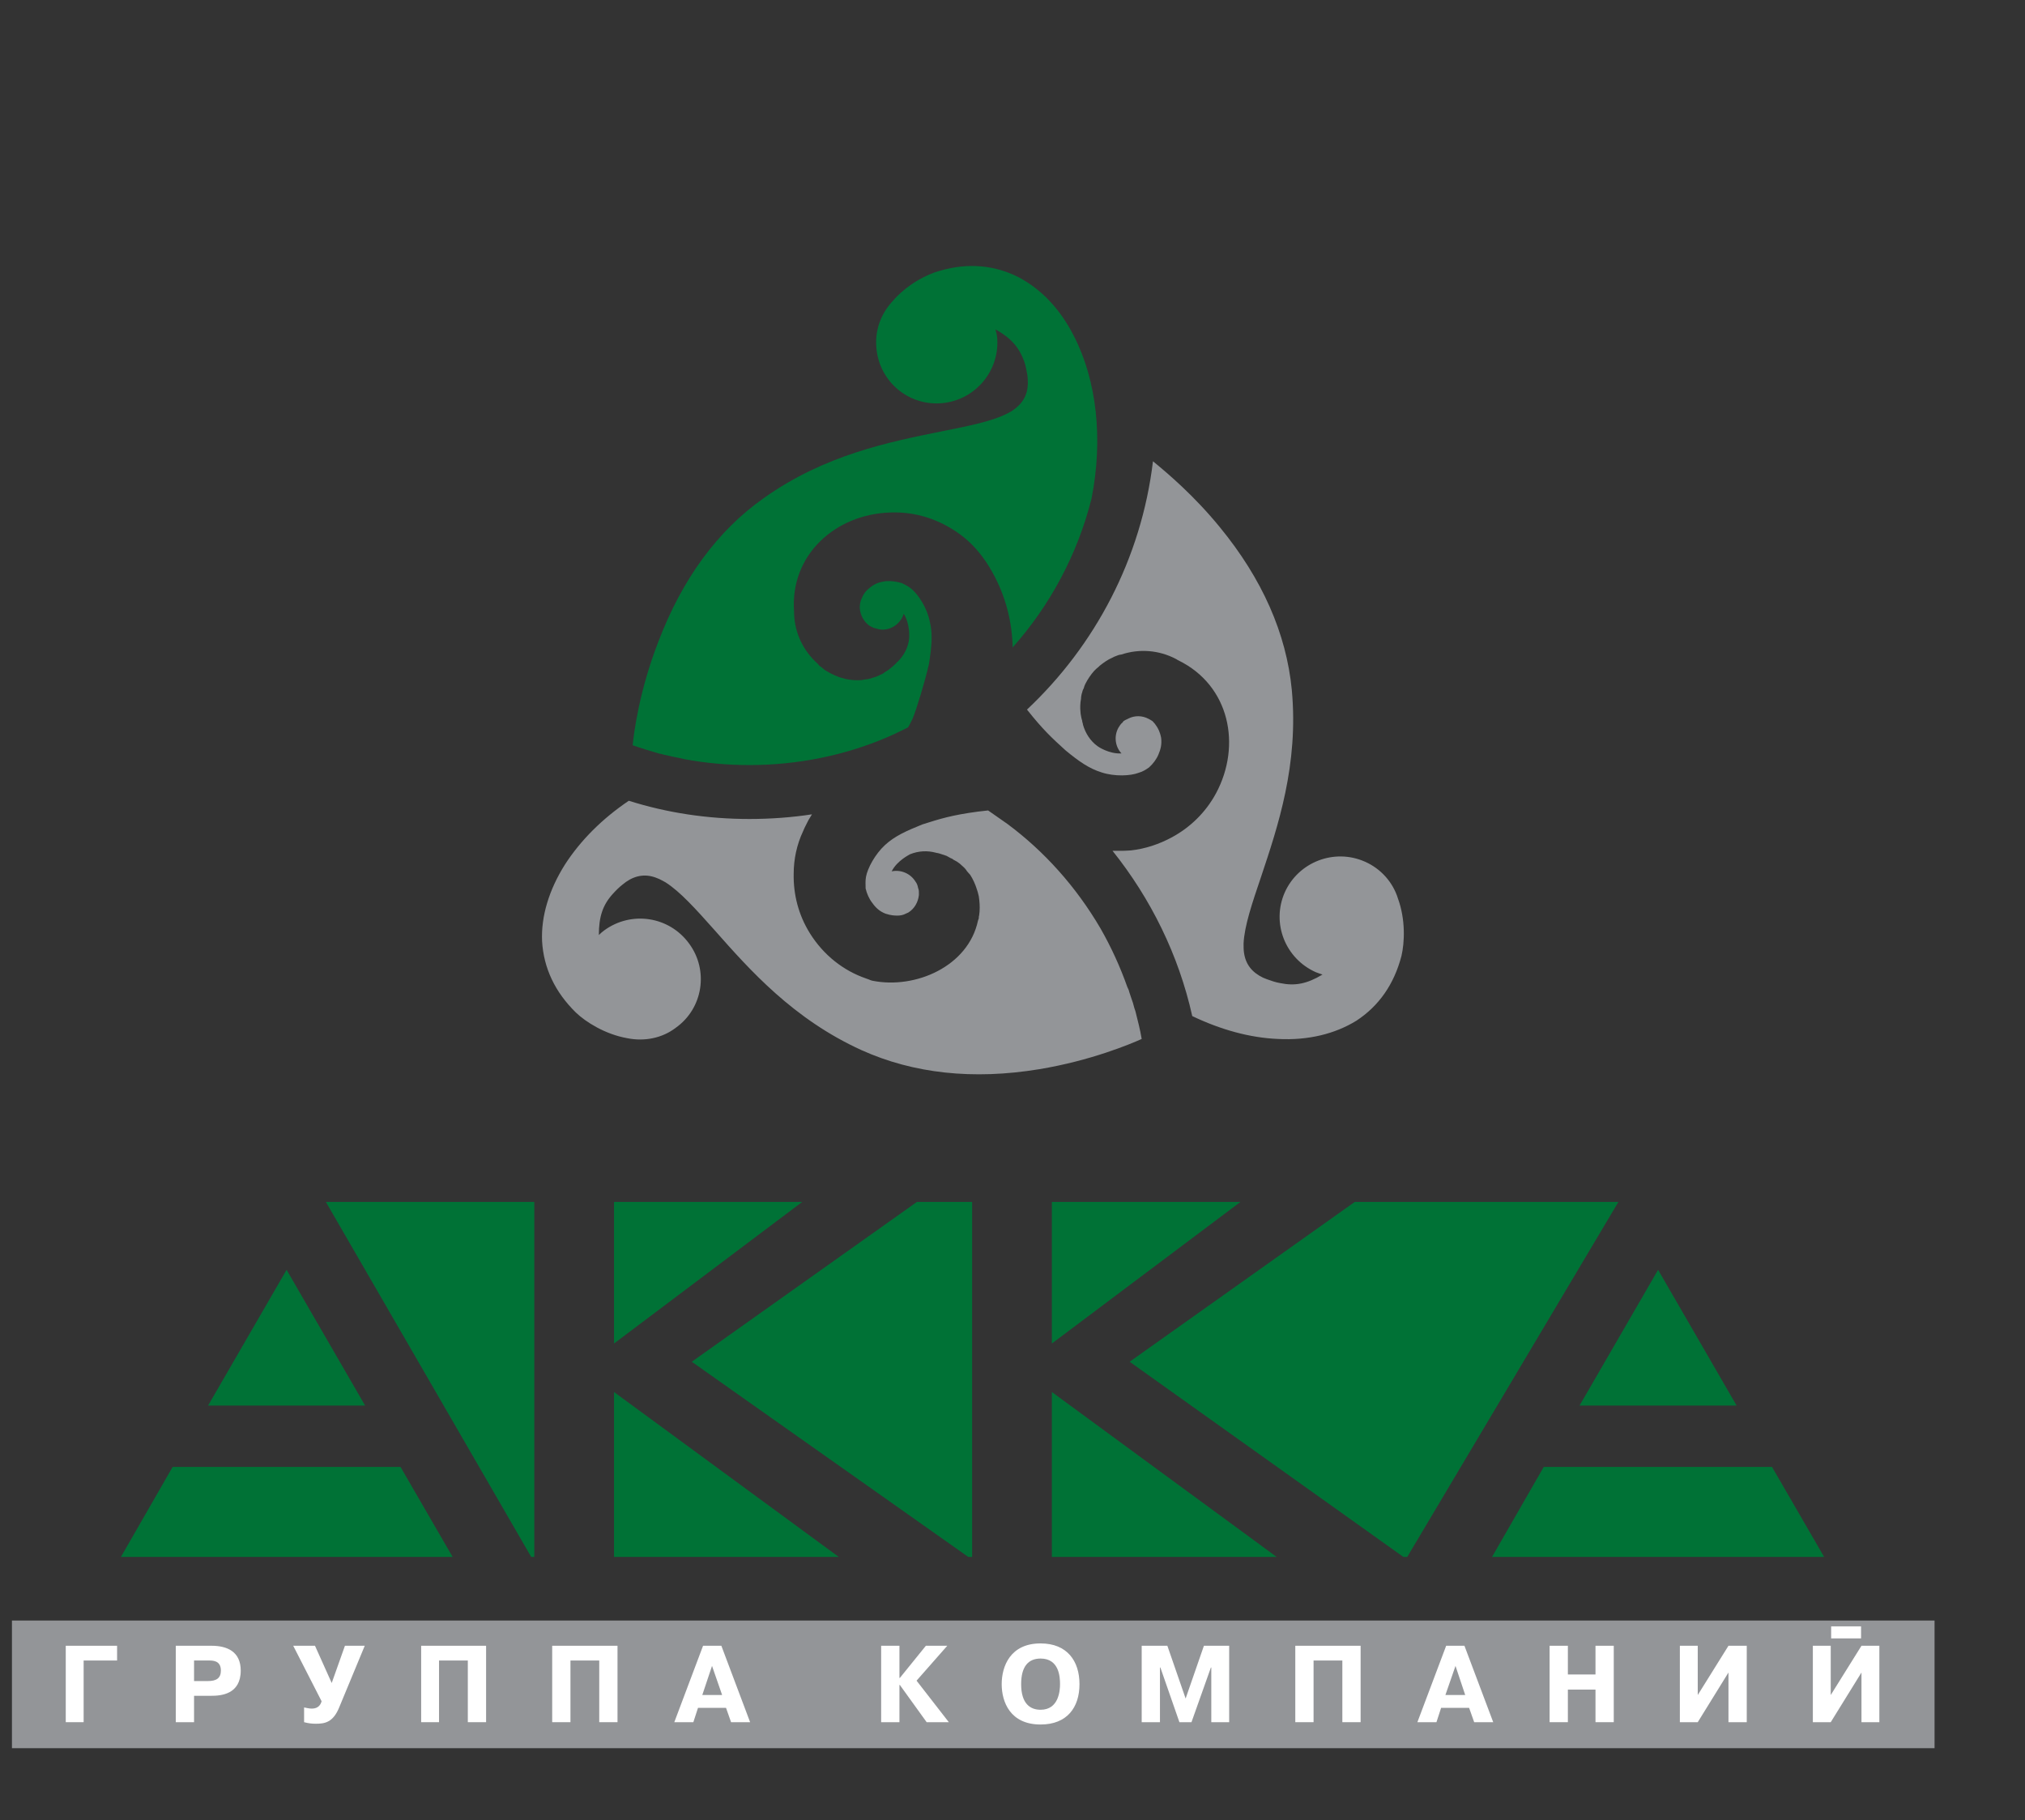
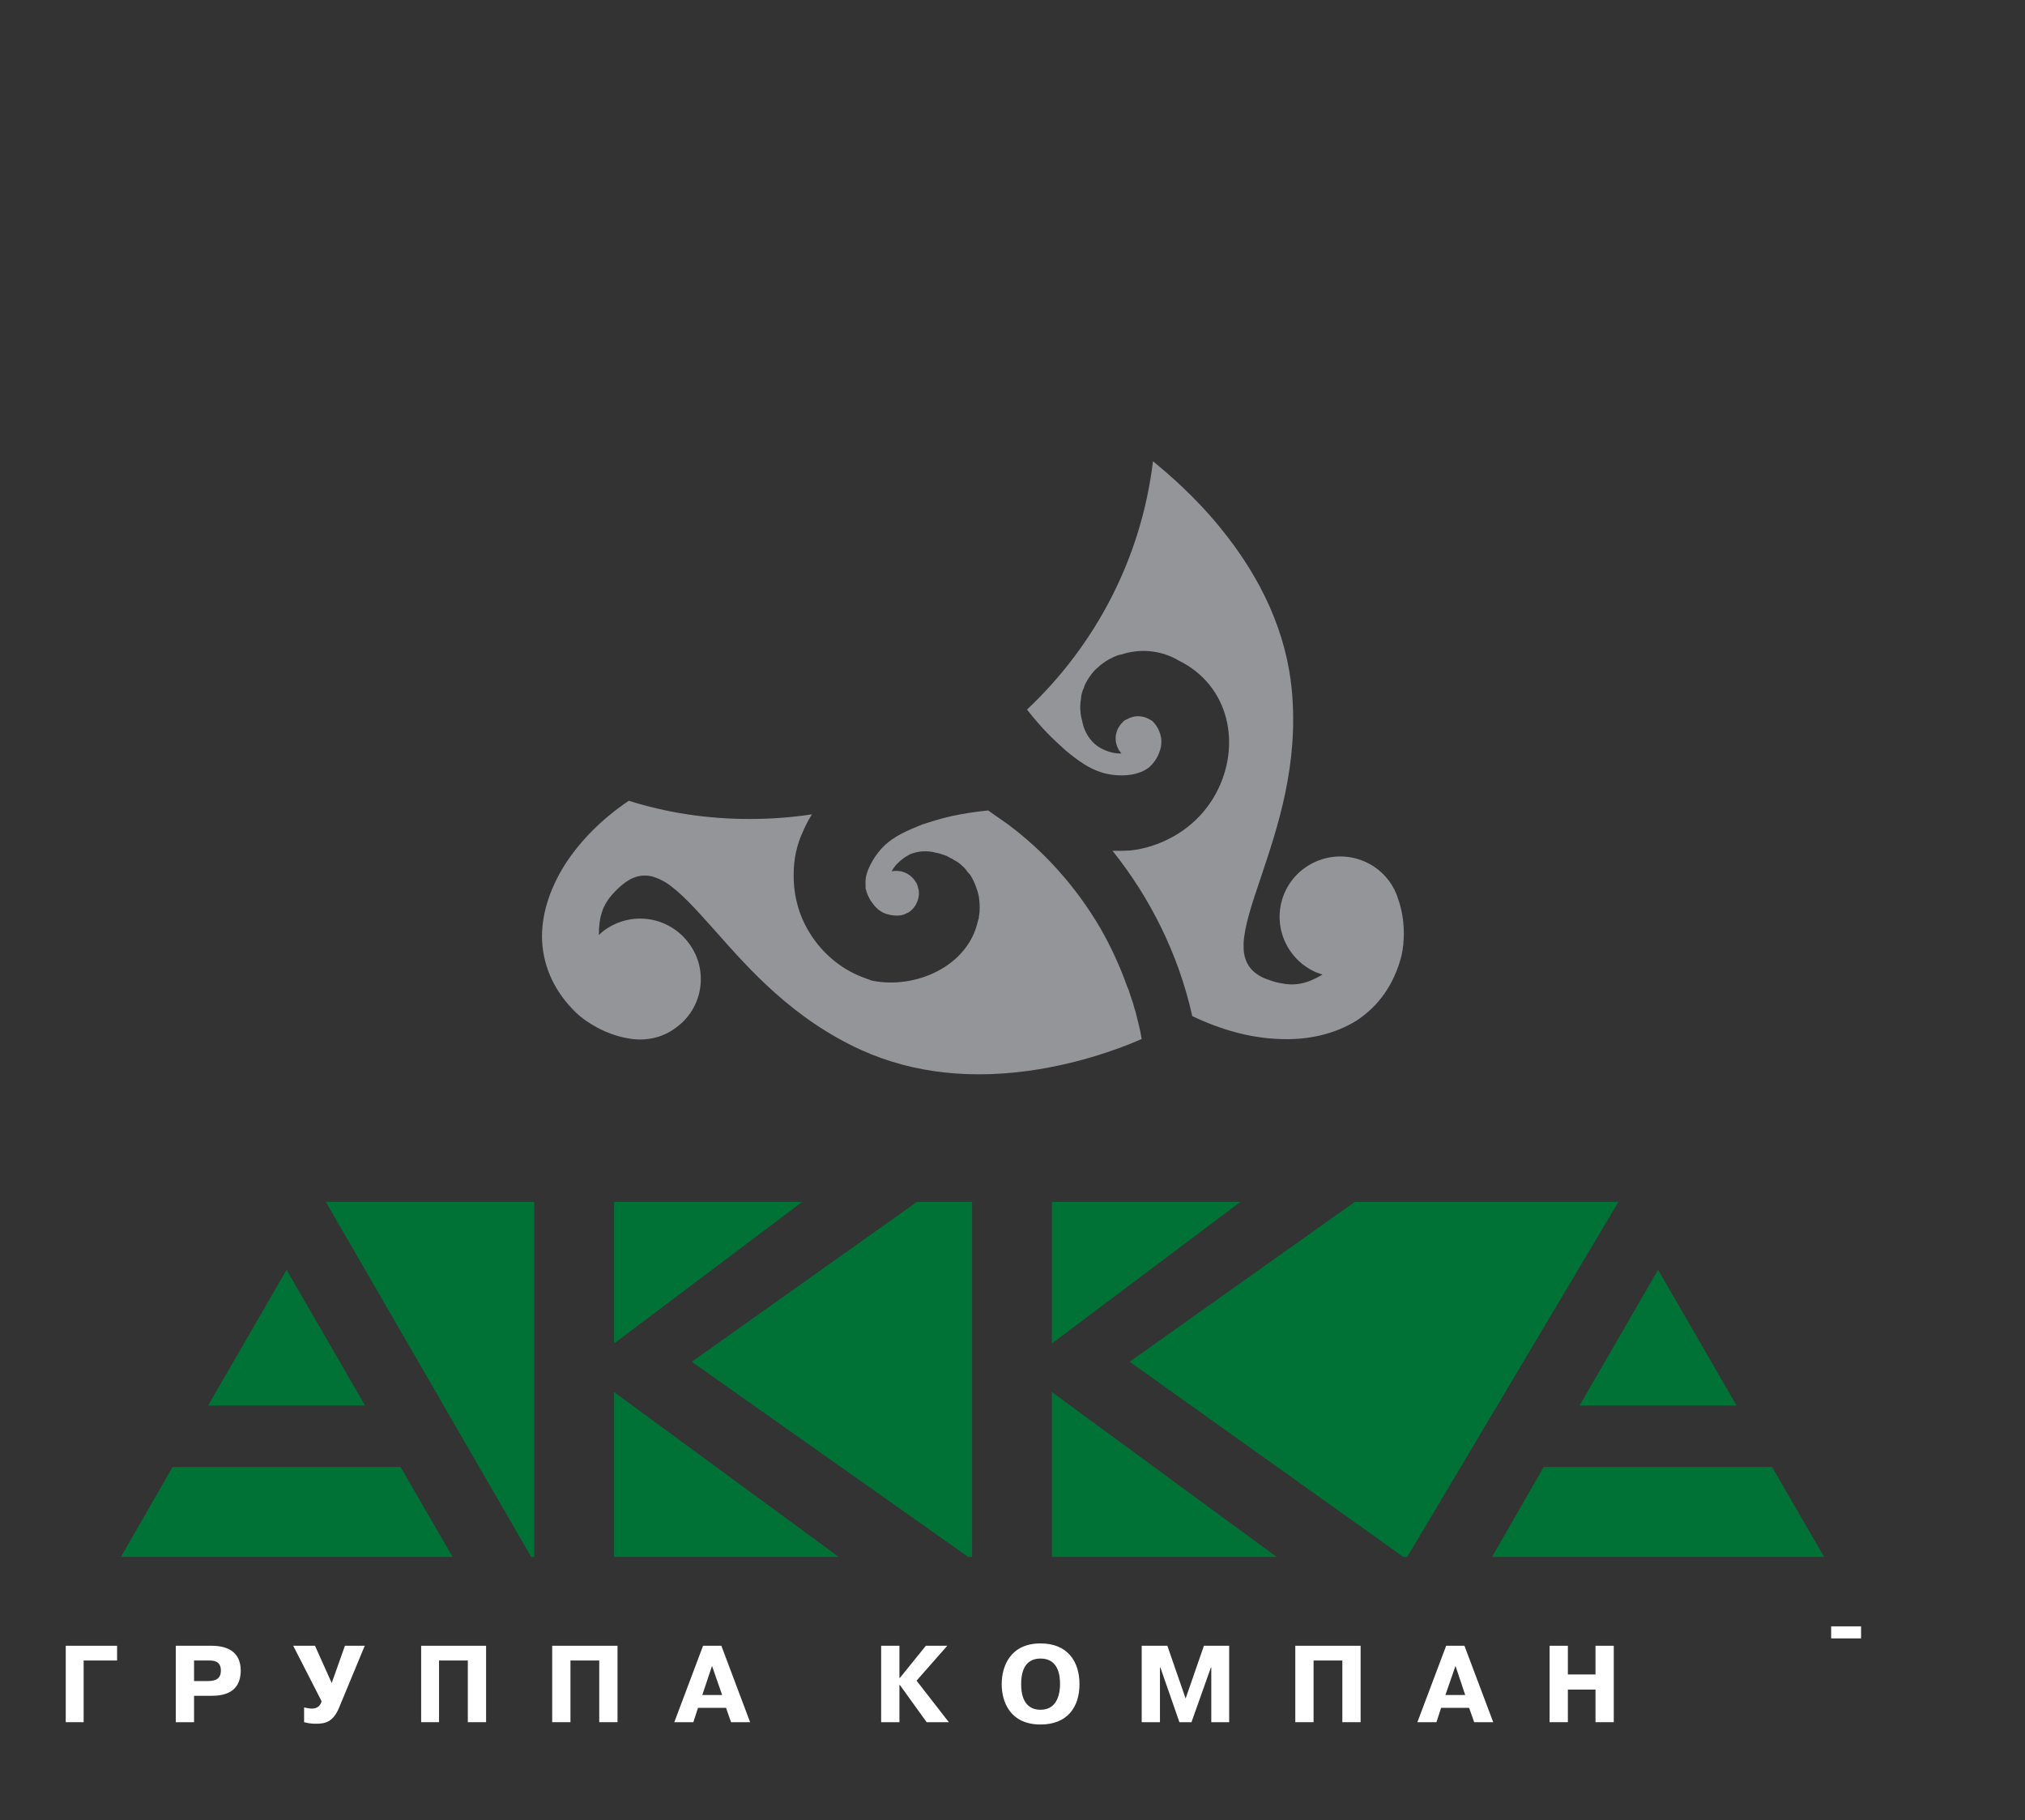
<svg xmlns="http://www.w3.org/2000/svg" width="89" height="80" viewBox="0 0 89 80" fill="none">
  <rect x="0" y="0" width="89" height="80" fill="#333333" stroke="none" />
  <g clip-path="url(#clip0_544_281)">
-     <path d="M47.188 14.749C46.589 13.572 45.752 12.703 44.778 12.191C43.718 11.646 42.539 11.543 41.309 11.901C40.727 12.055 39.839 12.515 39.206 13.265C38.677 13.845 38.437 14.596 38.523 15.346C38.677 16.812 39.975 17.87 41.445 17.716C42.898 17.563 43.975 16.25 43.821 14.783C43.804 14.698 43.787 14.596 43.752 14.476C44.453 14.868 44.795 15.278 45.017 15.892C45.086 16.096 45.12 16.301 45.154 16.488L45.171 16.676C45.205 17.222 45.034 17.631 44.624 17.955C44.539 18.023 44.436 18.091 44.299 18.16C43.616 18.518 42.573 18.722 41.377 18.961C39.104 19.421 36.25 19.984 33.567 21.894C31.533 23.326 29.978 25.458 28.935 28.203C28.098 30.352 27.858 32.211 27.807 32.756C28.2 32.893 28.593 33.012 29.003 33.131C29.055 33.131 29.106 33.148 29.157 33.166C29.311 33.2 29.465 33.234 29.619 33.268C29.704 33.285 29.79 33.302 29.875 33.319C29.943 33.336 30.029 33.353 30.097 33.37C31.02 33.541 31.96 33.626 32.934 33.626C35.071 33.626 37.121 33.2 38.967 32.415C39.292 32.279 39.907 31.972 39.907 31.972C39.907 31.972 39.941 31.938 40.112 31.58C40.266 31.221 40.659 29.943 40.83 29.175C40.95 28.408 41.001 27.862 40.864 27.317C40.745 26.72 40.368 26.14 40.061 25.884C39.924 25.765 39.77 25.697 39.634 25.628C39.411 25.56 39.155 25.526 38.933 25.543C38.677 25.577 38.454 25.645 38.249 25.816C38.027 25.986 37.942 26.14 37.907 26.225C37.856 26.328 37.822 26.413 37.805 26.515C37.788 26.583 37.788 26.651 37.788 26.72C37.805 27.044 37.976 27.334 38.215 27.504L38.283 27.538C38.335 27.572 38.386 27.589 38.437 27.607L38.506 27.623C38.608 27.658 38.711 27.675 38.813 27.675C39.241 27.658 39.599 27.368 39.719 26.976C40.01 27.436 39.958 28.033 39.958 28.05C39.924 28.442 39.736 28.8 39.463 29.073C39.446 29.09 39.411 29.107 39.394 29.141C39.377 29.158 39.36 29.175 39.343 29.192C39.275 29.261 39.189 29.329 39.104 29.397C39.053 29.448 38.984 29.482 38.933 29.516C38.882 29.55 38.847 29.567 38.813 29.602C38.711 29.653 38.625 29.687 38.523 29.738C38.454 29.755 38.369 29.789 38.301 29.806L38.266 29.823C38.249 29.823 38.249 29.823 38.249 29.823C38.181 29.84 38.13 29.857 38.061 29.857C37.993 29.874 37.925 29.874 37.873 29.892C37.634 29.909 37.395 29.892 37.156 29.84C37.087 29.823 37.002 29.789 36.916 29.772L36.865 29.755C36.643 29.67 36.438 29.567 36.25 29.448C36.216 29.414 36.164 29.38 36.13 29.346C36.096 29.312 36.045 29.295 36.011 29.261L35.942 29.175C35.327 28.63 34.934 27.862 34.9 26.976C34.9 26.959 34.9 26.959 34.9 26.941C34.9 26.924 34.9 26.907 34.9 26.89C34.712 24.366 36.745 22.593 39.138 22.525C40.112 22.491 41.001 22.747 41.77 23.207C42.334 23.531 42.812 23.974 43.188 24.486C43.291 24.622 43.394 24.776 43.496 24.946C44.094 25.935 44.453 27.078 44.504 28.323C44.504 28.357 44.504 28.408 44.504 28.459C46.145 26.617 47.358 24.366 47.974 21.911C48.486 19.319 48.213 16.727 47.188 14.749Z" fill="#007236" />
    <path d="M49.905 44.454C49.888 44.403 49.871 44.352 49.854 44.301C49.819 44.147 49.768 43.994 49.717 43.858C49.683 43.772 49.666 43.687 49.632 43.602C49.614 43.516 49.58 43.448 49.546 43.38C49.239 42.51 48.845 41.641 48.367 40.805C47.29 38.964 45.889 37.412 44.282 36.218C43.992 36.013 43.428 35.621 43.428 35.621L42.983 35.672C41.821 35.826 41.291 35.996 40.539 36.235C39.822 36.525 39.326 36.747 38.899 37.139C38.455 37.548 38.13 38.162 38.061 38.537C38.027 38.725 38.044 38.895 38.044 39.049C38.096 39.27 38.198 39.509 38.335 39.68C38.489 39.901 38.66 40.055 38.916 40.157C39.172 40.242 39.343 40.242 39.446 40.242C39.548 40.242 39.651 40.225 39.736 40.191C39.805 40.157 39.856 40.14 39.924 40.106C40.198 39.935 40.352 39.645 40.386 39.339V39.253C40.386 39.202 40.386 39.134 40.369 39.083L40.352 39.032C40.334 38.929 40.3 38.827 40.232 38.742C40.01 38.384 39.582 38.213 39.189 38.298C39.429 37.821 39.975 37.565 39.993 37.548C40.369 37.395 40.762 37.378 41.138 37.48C41.155 37.48 41.189 37.497 41.223 37.497C41.24 37.497 41.274 37.514 41.291 37.514C41.394 37.548 41.496 37.582 41.599 37.616C41.667 37.65 41.719 37.684 41.787 37.719C41.838 37.736 41.873 37.753 41.907 37.787C42.009 37.838 42.095 37.889 42.18 37.957C42.231 38.008 42.3 38.06 42.351 38.111L42.385 38.145C42.385 38.145 42.385 38.145 42.402 38.162C42.437 38.196 42.471 38.247 42.505 38.298C42.556 38.35 42.59 38.401 42.642 38.452C42.761 38.639 42.864 38.861 42.932 39.083C42.966 39.168 42.983 39.253 43.001 39.322L43.018 39.39C43.052 39.611 43.069 39.85 43.052 40.072C43.052 40.123 43.035 40.174 43.035 40.225C43.018 40.276 43.018 40.311 43.018 40.362L42.983 40.464C42.556 42.476 40.232 43.482 38.352 43.107C38.352 43.107 38.352 43.107 38.335 43.107C38.318 43.09 38.301 43.09 38.284 43.09C38.215 43.056 38.147 43.039 38.061 43.005C37.07 42.664 36.199 41.982 35.6 41.027C35.088 40.208 34.865 39.304 34.883 38.401C34.883 37.77 35.019 37.122 35.293 36.542C35.361 36.371 35.447 36.218 35.532 36.047C35.583 35.962 35.635 35.877 35.686 35.792C34.797 35.928 33.874 35.996 32.934 35.996C31.088 35.996 29.311 35.724 27.636 35.195C26.474 35.979 25.517 36.934 24.834 37.992C24.133 39.1 23.774 40.276 23.825 41.368C23.893 42.544 24.389 43.602 25.312 44.505C25.739 44.915 26.594 45.46 27.568 45.631C28.32 45.784 29.106 45.631 29.704 45.17C30.901 44.318 31.157 42.647 30.285 41.47C29.414 40.276 27.756 40.021 26.56 40.89C26.491 40.941 26.406 41.01 26.32 41.095C26.32 40.294 26.491 39.782 26.919 39.304C27.072 39.134 27.209 38.998 27.363 38.878L27.517 38.759C27.961 38.452 28.422 38.401 28.901 38.605C29.003 38.639 29.106 38.708 29.243 38.776C29.892 39.185 30.593 39.969 31.413 40.89C32.951 42.63 34.865 44.795 37.873 46.16C40.146 47.183 42.761 47.472 45.667 46.995C47.94 46.62 49.683 45.887 50.178 45.665C50.11 45.256 50.008 44.864 49.905 44.454ZM61.441 39.492C61.219 38.776 60.689 38.179 59.988 37.872C58.638 37.275 57.066 37.889 56.468 39.219C55.87 40.566 56.485 42.135 57.835 42.732C57.92 42.766 58.023 42.8 58.125 42.834C57.442 43.244 56.912 43.346 56.263 43.209C56.057 43.175 55.87 43.107 55.681 43.039L55.511 42.971C55.015 42.732 54.742 42.374 54.673 41.862C54.656 41.743 54.656 41.624 54.656 41.47C54.69 40.703 55.032 39.697 55.425 38.537C56.16 36.337 57.083 33.609 56.775 30.318C56.536 27.845 55.476 25.441 53.614 23.173C52.486 21.792 51.341 20.82 50.674 20.274C50.161 24.554 48.128 28.374 45.137 31.188C45.837 32.074 46.248 32.45 46.829 32.978C47.427 33.473 47.871 33.78 48.418 33.95C48.999 34.138 49.683 34.104 50.042 33.967C50.23 33.916 50.383 33.814 50.503 33.728C50.674 33.575 50.828 33.37 50.913 33.166C51.016 32.927 51.067 32.705 51.033 32.432C50.982 32.16 50.896 32.023 50.845 31.938C50.794 31.853 50.725 31.767 50.657 31.699C50.606 31.665 50.554 31.631 50.486 31.597C50.196 31.443 49.871 31.443 49.597 31.58L49.529 31.614C49.478 31.631 49.426 31.665 49.375 31.699L49.341 31.75C49.256 31.819 49.204 31.904 49.153 31.989C48.948 32.364 49.016 32.825 49.29 33.114C48.743 33.149 48.247 32.808 48.23 32.791C47.905 32.552 47.7 32.211 47.598 31.853C47.598 31.819 47.581 31.785 47.581 31.767C47.564 31.733 47.564 31.716 47.564 31.682C47.529 31.58 47.512 31.477 47.495 31.375C47.495 31.307 47.478 31.239 47.478 31.154C47.478 31.119 47.478 31.068 47.478 31.017C47.478 30.915 47.495 30.812 47.512 30.71C47.512 30.625 47.529 30.557 47.547 30.471L47.564 30.437V30.42C47.581 30.352 47.598 30.301 47.632 30.25C47.649 30.181 47.666 30.13 47.7 30.062C47.803 29.858 47.94 29.653 48.093 29.482C48.162 29.414 48.213 29.363 48.281 29.312L48.333 29.261C48.504 29.124 48.692 28.988 48.897 28.903C48.948 28.869 48.999 28.852 49.05 28.834C49.085 28.817 49.136 28.8 49.187 28.783L49.29 28.766C50.059 28.51 50.93 28.562 51.7 28.971C51.717 28.988 51.734 28.988 51.751 29.005C51.768 29.005 51.785 29.022 51.785 29.022C54.058 30.13 54.571 32.773 53.443 34.871C52.981 35.724 52.298 36.371 51.511 36.798C50.947 37.105 50.332 37.309 49.7 37.378C49.512 37.395 49.341 37.395 49.153 37.395C49.068 37.395 48.982 37.395 48.897 37.395C50.572 39.492 51.802 41.965 52.4 44.659C53.648 45.256 54.929 45.614 56.177 45.665C57.493 45.733 58.672 45.443 59.612 44.864C60.603 44.216 61.27 43.261 61.595 42.016C61.731 41.436 61.783 40.43 61.441 39.492Z" fill="#939598" />
    <path d="M26.986 52.827V59.051L35.258 52.827H26.986ZM7.588 64.474L5.315 68.43H19.893L17.603 64.474H7.588ZM12.596 55.811L9.144 61.779H16.048L12.596 55.811ZM77.881 64.474H67.849L65.576 68.43H80.171L77.881 64.474ZM76.326 61.779L72.874 55.811L69.421 61.779H76.326ZM46.23 68.43H56.108L46.23 61.182V68.43ZM30.404 59.852L42.555 68.43H42.726V52.827H40.299L30.404 59.852ZM26.986 68.43H36.864L26.986 61.182V68.43ZM59.543 52.827L49.648 59.852L61.679 68.43H61.85L71.13 52.827H59.543ZM46.23 52.827V59.051L54.519 52.827H46.23ZM23.346 68.43H23.483V52.827H14.322L23.346 68.43Z" fill="#007236" />
-     <path d="M0.445 76.837H85.025V71.226H0.445V76.837Z" fill="#939598" />
+     <path d="M0.445 76.837H85.025V71.226V76.837Z" fill="#939598" />
    <path d="M2.89 75.694H3.676V72.983H5.146V72.335H2.89V75.694Z" fill="white" />
    <path d="M9.298 72.335H7.726V75.694H8.529V74.534H9.281C9.691 74.534 10.58 74.483 10.58 73.426C10.58 72.591 9.982 72.335 9.298 72.335ZM9.144 73.886H8.529V72.983H9.144C9.332 72.983 9.708 72.966 9.708 73.426C9.708 73.75 9.52 73.886 9.144 73.886Z" fill="white" />
    <path d="M14.579 73.972L13.844 72.335H12.887L14.134 74.773C14.1 74.91 13.998 75.097 13.707 75.097C13.57 75.097 13.468 75.063 13.365 75.046V75.694C13.553 75.745 13.707 75.762 13.878 75.762C14.271 75.762 14.647 75.711 14.921 75.012L16.031 72.335H15.16L14.579 73.972Z" fill="white" />
    <path d="M18.51 75.694H19.296V72.983H20.561V75.694H21.364V72.335H18.51V75.694Z" fill="white" />
    <path d="M24.269 75.694H25.072V72.983H26.337V75.694H27.14V72.335H24.269V75.694Z" fill="white" />
    <path d="M30.9 72.335L29.636 75.694H30.473L30.678 75.063H31.909L32.131 75.694H32.968L31.704 72.335H30.9ZM30.866 74.5L31.294 73.221L31.738 74.5H30.866Z" fill="white" />
    <path d="M41.633 72.335H40.693L39.548 73.75H39.531V72.335H38.727V75.694H39.531V74.057H39.548L40.727 75.694H41.701L40.283 73.869L41.633 72.335Z" fill="white" />
    <path d="M45.734 72.232C44.401 72.232 44.025 73.239 44.025 74.023C44.025 74.807 44.401 75.796 45.734 75.796C46.897 75.796 47.444 75.046 47.444 74.023C47.444 73 46.897 72.232 45.734 72.232ZM45.734 75.148C45.29 75.148 44.88 74.893 44.88 74.023C44.88 73.256 45.188 72.897 45.734 72.897C46.555 72.897 46.589 73.716 46.589 74.023C46.589 74.296 46.538 75.148 45.734 75.148Z" fill="white" />
    <path d="M52.109 74.654L51.306 72.335H50.178V75.694H50.981V73.29H50.999L51.836 75.694H52.366L53.22 73.29H53.237V75.694H54.023V72.335H52.913L52.109 74.654Z" fill="white" />
    <path d="M56.929 75.694H57.732V72.983H58.997V75.694H59.8V72.335H56.929V75.694Z" fill="white" />
    <path d="M63.56 72.335L62.295 75.694H63.133L63.338 75.063H64.568L64.791 75.694H65.628L64.363 72.335H63.56ZM63.526 74.5L63.97 73.221L64.397 74.5H63.526Z" fill="white" />
    <path d="M70.123 73.597H68.909V72.335H68.106V75.694H68.909V74.262H70.123V75.694H70.926V72.335H70.123V73.597Z" fill="white" />
-     <path d="M74.617 74.5V72.335H73.831V75.694H74.617L75.967 73.511V75.694H76.771V72.335H75.967L74.617 74.5Z" fill="white" />
-     <path d="M81.813 72.335L80.462 74.5V72.335H79.676V75.694H80.462L81.813 73.511V75.694H82.599V72.335H81.813Z" fill="white" />
    <path d="M81.795 71.482H80.48V72.011H81.795V71.482Z" fill="white" />
  </g>
  <defs>
    <clipPath id="clip0_544_281">
      <rect width="87.834" height="79.763" fill="white" transform="translate(0.525 0.119)" />
    </clipPath>
  </defs>
</svg>